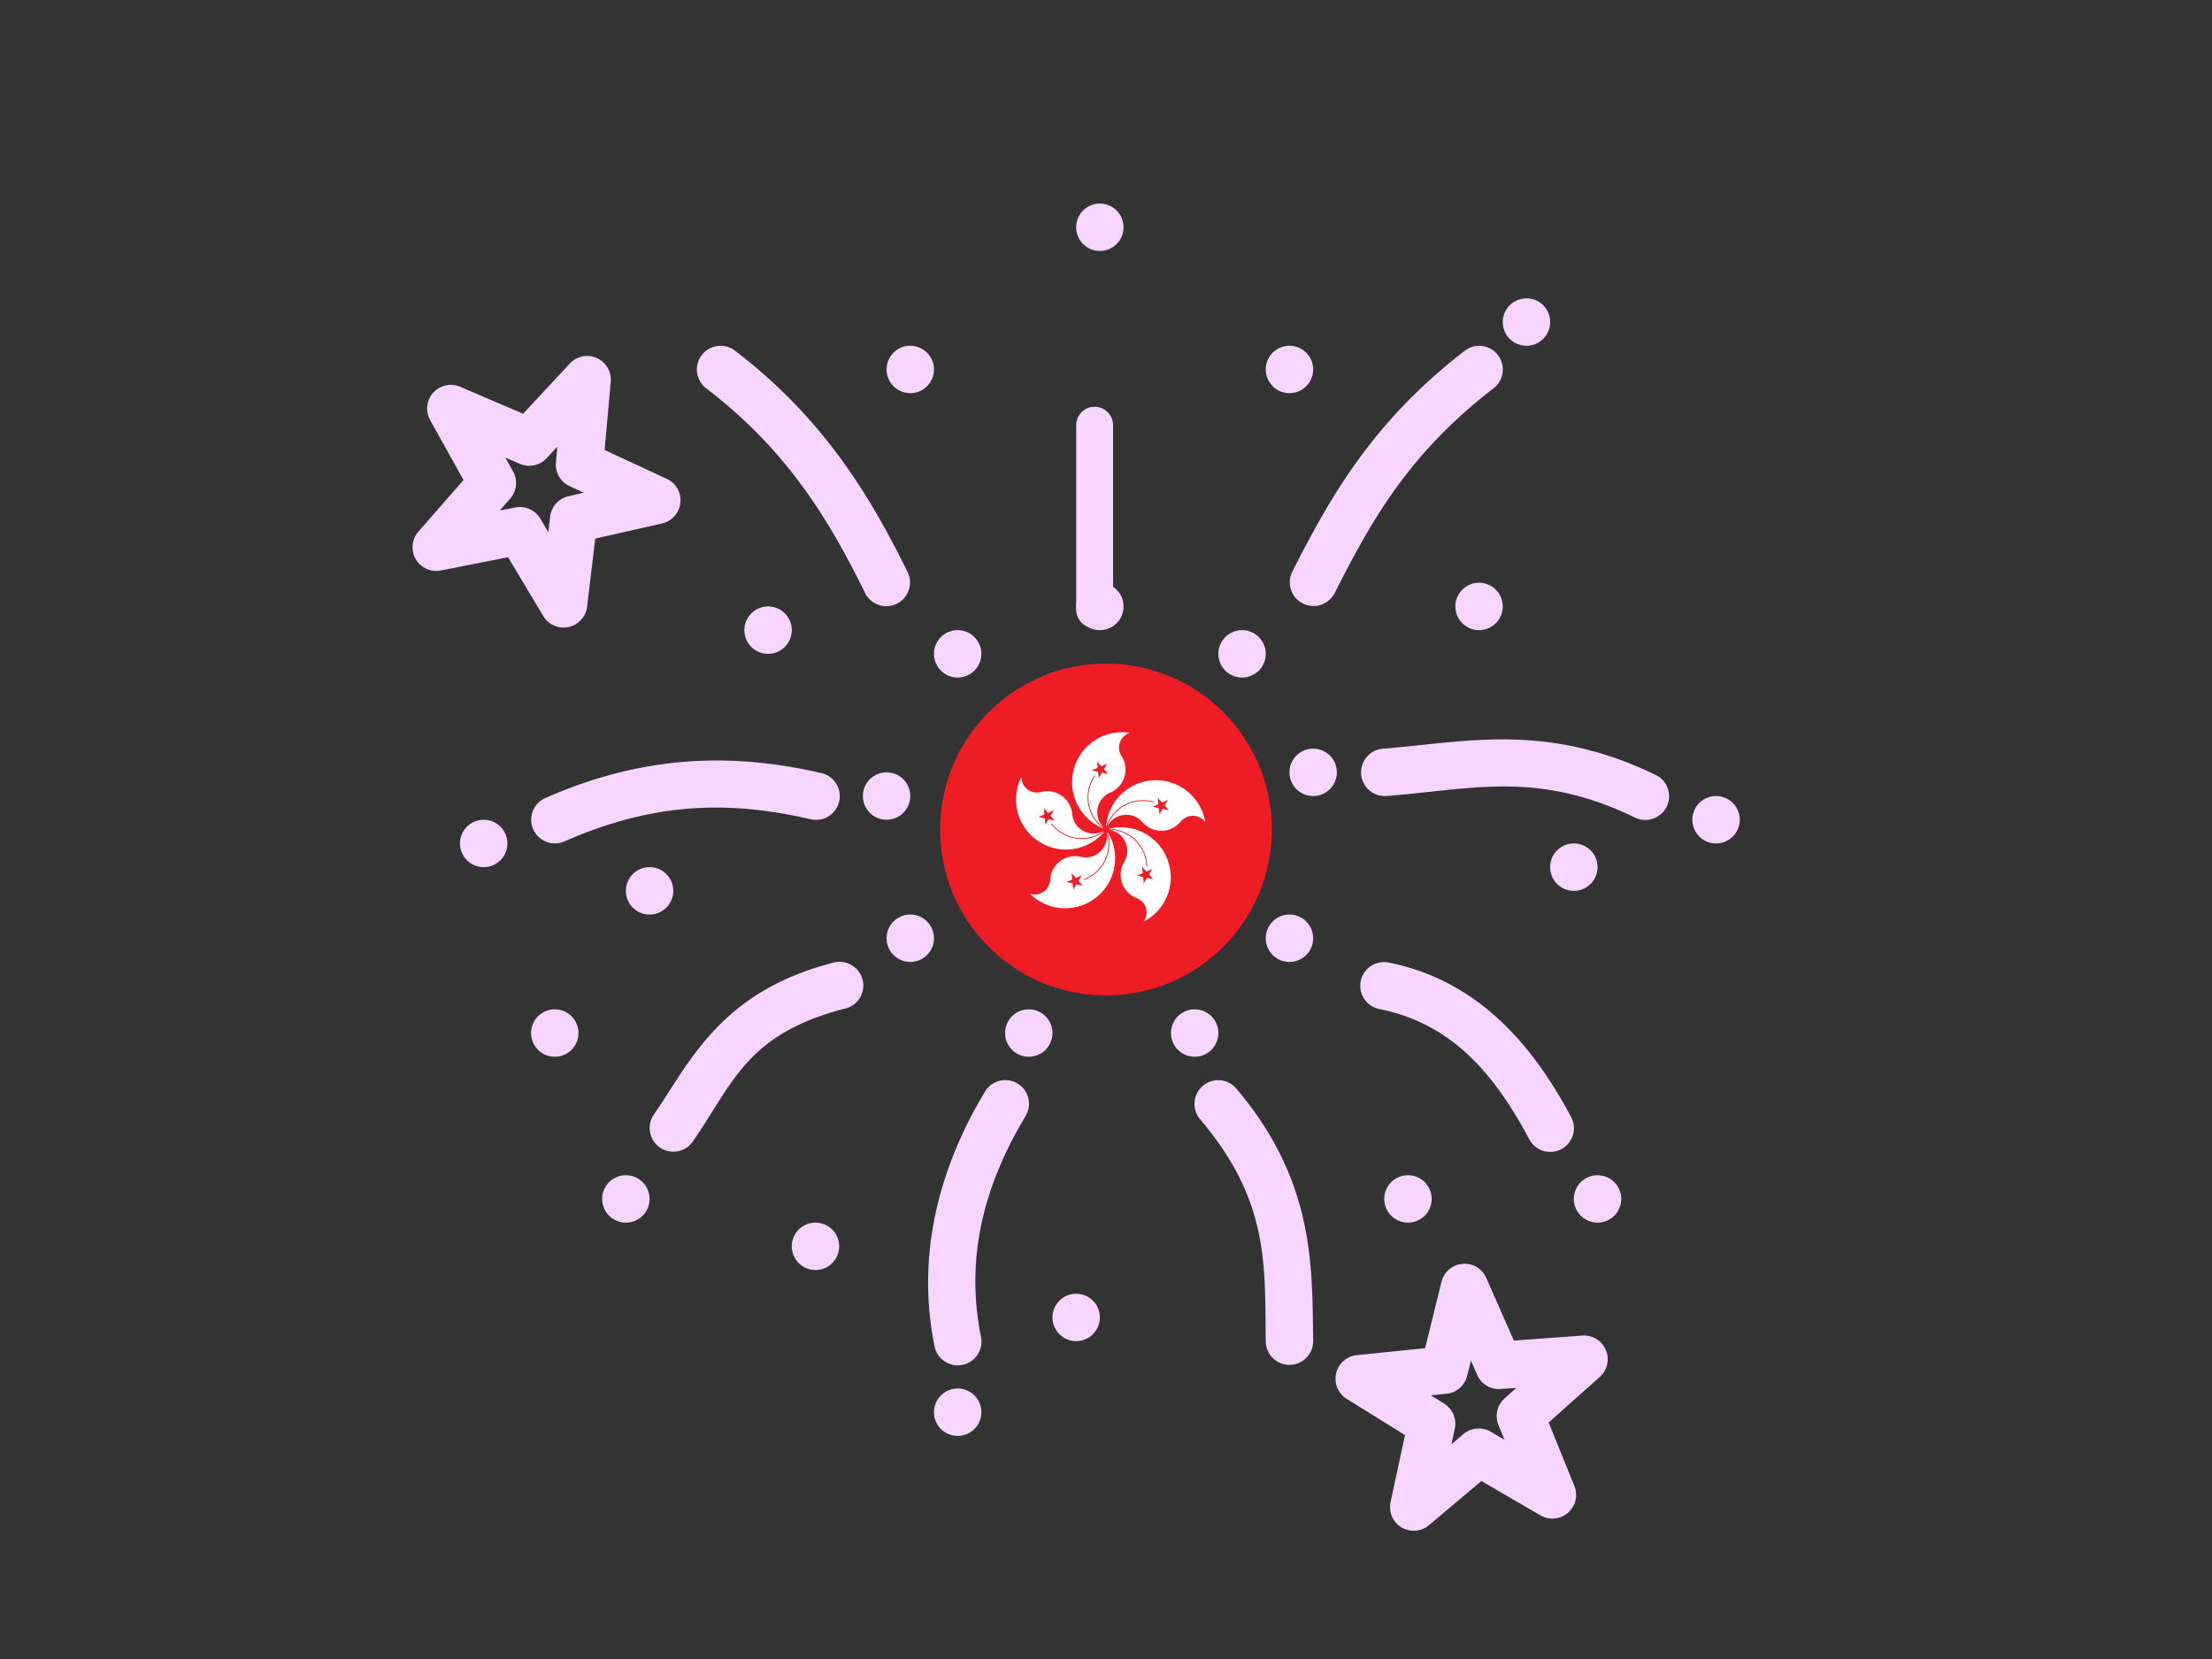
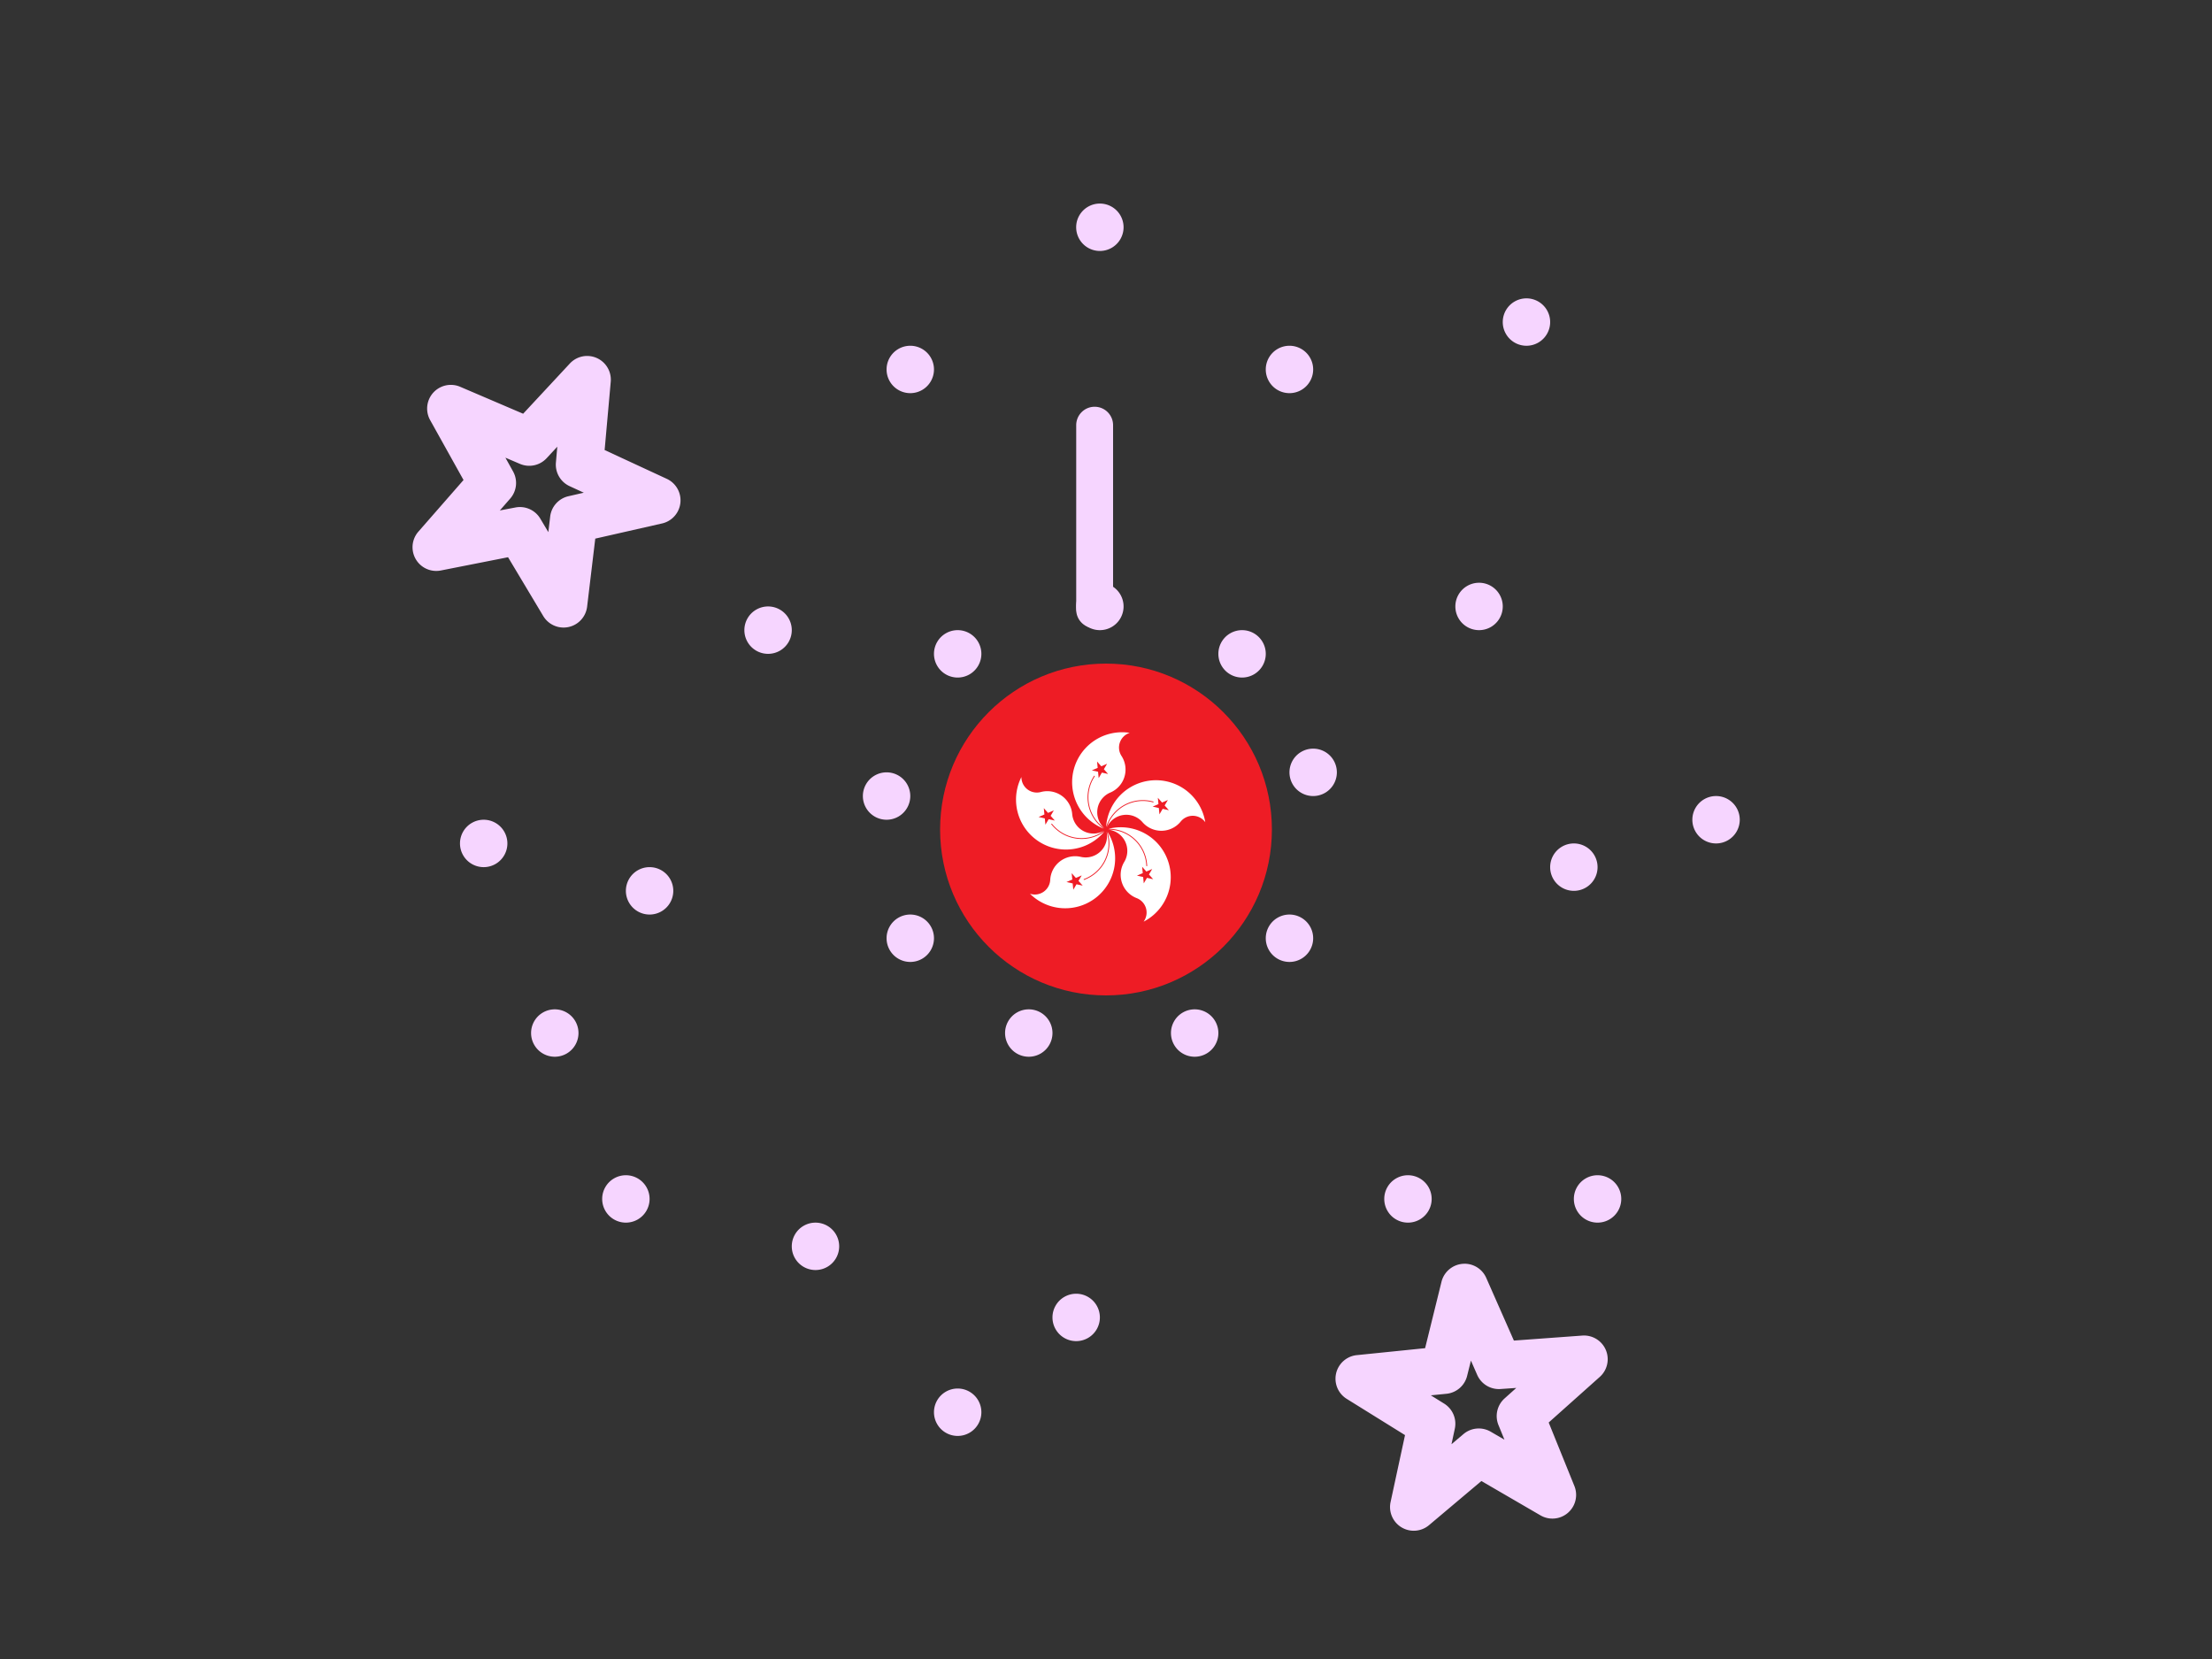
<svg xmlns="http://www.w3.org/2000/svg" xmlns:xlink="http://www.w3.org/1999/xlink" xml:space="preserve" width="4000" height="3000" fill="#ee1c25">
  <rect width="100%" height="100%" fill="#333333" stroke="none" />
  <g transform="translate(1550 1200)">
    <circle cx="450" cy="300" r="300" style="fill:#ee1c25;fill-opacity:1;stroke-width:112.162;stroke-linecap:round;stroke-linejoin:round;paint-order:stroke markers fill" />
    <g id="a">
      <path fill="#fff" d="M492.936 125.196a27.917 27.917 0 0 0-14.902 41.792 45.17 45.17 0 0 1-20.29 66.204 38.65 38.65 0 0 0-10.816 64.313 68.375 68.375 0 0 1-17.068-93.914 16 16 0 0 1-1.109-1.047 69.88 69.88 0 0 0 16.755 95.793 90.342 90.342 0 0 1 47.43-173.141" />
      <path d="m451.98 181.1-27.565 12.021 29.366 6.476-19.951-22.5 2.915 29.93" />
    </g>
    <g id="b">
      <use xlink:href="#a" transform="rotate(72 450 300)" />
      <use xlink:href="#a" transform="rotate(-144 450 300)" />
    </g>
    <use xlink:href="#b" transform="rotate(72 450 300)" />
    <g style="fill:#f6d5ff">
      <path d="M231.891 1044.45a8 8 0 0 0-7.875 8.125v79.813a8.001 8.001 0 1 0 16-.001v-79.813a8 8 0 0 0-7.875-8.125z" style="fill:#f6d5ff" transform="matrix(4.167 0 0 4.167 -537.34 -4816.672)" />
      <g style="fill:#f6d5ff">
        <path d="M224.019 1156.368a8 8 0 1 0 16 0 8 8 0 0 0-16 0M176.019 1172.368a8 8 0 1 0 16 0 8 8 0 0 0-16 0M152.019 1220.368a8 8 0 1 0 16 0 8 8 0 0 0-16 0M160.019 1268.368a8 8 0 1 0 16 0 8 8 0 0 0-16 0M200.019 1300.368a8 8 0 1 0 16 0 8 8 0 0 0-16 0M256.019 1300.368a8 8 0 1 0 16 0 8 8 0 0 0-16 0M288.019 1268.368a8 8 0 1 0 16 0 8 8 0 0 0-16 0M296.019 1212.368a8 8 0 1 0 16 0 8 8 0 0 0-16 0M272.019 1172.368a8 8 0 1 0 16 0 8 8 0 0 0-16 0" style="fill:#f6d5ff" transform="matrix(5.357 0 0 5.357 -804.008 -6298.007)" />
        <g style="fill:#f6d5ff">
          <g style="fill:#f6d5ff">
-             <path d="M103.734 1068.388a8 8 0 0 0-4.499 14.437c27.302 20.898 41.291 44.17 53.531 69a8.001 8.001 0 1 0 14.344-7.094c-12.643-25.648-28.357-51.818-58.157-74.625a8 8 0 0 0-5.219-1.718M93.203 1208.7c-15.382 1.072-31.39 4.859-48.406 12.344a8.004 8.004 0 0 0 6.438 14.656c30.981-13.627 56.35-13.629 83.03-7.531a8 8 0 1 0 3.563-15.594c-14.474-3.309-29.241-4.951-44.625-3.875M369.984 1201.263c-14.917-.225-28.656 2.047-42.469 3.125a8.008 8.008 0 0 0 1.216 15.969c29.392-2.293 50.901-8.68 83.813 7.219a8.002 8.002 0 0 0 7.494-14.138 8 8 0 0 0-.556-.268c-18.512-8.943-34.582-11.68-49.499-11.906h.001zM360.016 1068.388a8 8 0 0 0-4.938 1.75c-31.296 24.119-45.662 50.006-58.125 74.531a8.009 8.009 0 0 0 14.282 7.25c12.293-24.191 24.757-46.9 53.594-69.125a8 8 0 0 0-4.813-14.406M328.111 1276.419a8.001 8.001 0 0 0-1.6 15.875c23.91 4.873 38.286 21.146 50.374 43.781a8 8 0 0 0 10.735 3.574 8 8 0 0 0 3.359-11.136c-13.146-24.615-31.597-45.855-61.282-51.906a8 8 0 0 0-1.6-.191zM271.797 1316.294a8 8 0 0 0-5.876 13.25c23.275 27.518 21.758 48.701 22.094 74.938a8 8 0 0 0 8.099 7.9 8 8 0 0 0 7.901-8.098v-.027c-.336-25.648.416-53.975-25.875-85.063a8 8 0 0 0-6.344-2.906zM144.173 1276.325c-.718 0-1.433.096-2.125.287-38.275 9.793-48.533 33.836-60.438 51.063a8 8 0 1 0 13.156 9.093c13.403-19.395 17.99-36.146 51.25-44.656a8 8 0 0 0-1.843-15.782zM200.266 1316.263a8 8 0 0 0-7.093 4c-16.816 28.021-22.731 57.02-17 85.686a8.002 8.002 0 1 0 15.686-3.154c-4.926-24.648-.176-48.984 15.032-74.314a8 8 0 0 0-6.625-12.218" style="fill:#f6d5ff" transform="matrix(5.357 0 0 5.357 -804.008 -6298.007)" />
-           </g>
+             </g>
          <path d="M58.743 1071.813a8 8 0 0 0-5.656 2.563l-15.75 16.938-21.25-9.094a8 8 0 0 0-10.124 11.281l11.25 20.188-15.219 17.406a8 8 0 0 0 7.594 13.125l22.656-4.469 11.875 19.844a8.002 8.002 0 0 0 14.813-3.154l2.75-22.969 22.562-5.125a8 8 0 0 0 1.568-15.063l-20.968-9.719 2.062-23.031a8 8 0 0 0-8.157-8.718zm-9.876 30.625-.464 5.313a8 8 0 0 0 4.594 8l4.813 2.219-5.157 1.184a8 8 0 0 0-6.187 6.844l-.624 5.281-2.718-4.563a8 8 0 0 0-8.438-3.748l-5.218.992 3.499-4a8 8 0 0 0 .976-9.156l-2.594-4.656 4.907 2.094a8 8 0 0 0 9-1.906zM354.898 1378.251a8 8 0 0 0-3.811 1.088 8 8 0 0 0-3.75 5l-5.531 22.406-23 2.344a8.002 8.002 0 0 0-3.439 14.781l19.658 12.219-4.875 22.594a8 8 0 0 0 12.968 7.813l17.688-14.906 20 11.625a8 8 0 0 0 11.406-9.907l-8.688-21.469 17.219-15.375a8 8 0 0 0-5.907-13.969l-23.062 1.686-9.344-21.188a8 8 0 0 0-7.531-4.75zm2.376 32.687 2.125 4.844a8 8 0 0 0 7.906 4.75l5.282-.367-3.938 3.531a8 8 0 0 0-2.093 8.969l2.03 4.969-4.624-2.688a8 8 0 0 0-9.189.783l-4.062 3.438 1.12-5.219a8 8 0 0 0-3.562-8.469l-4.531-2.813 5.28-.527a8 8 0 0 0 6.97-6.031z" style="fill:#f6d5ff" transform="matrix(5.357 0 0 5.357 -804.008 -6298.007)" />
        </g>
        <path d="M216.019 1396.368a8 8 0 1 0 16 0 8 8 0 0 0-16 0M40.019 1300.368a8 8 0 1 0 16 0 8 8 0 0 0-16 0M128.019 1372.368a8 8 0 1 0 16 0 8 8 0 0 0-16 0M112.019 1164.368a8 8 0 1 0 16 0 8 8 0 0 0-16 0M352.019 1156.368a8 8 0 1 0 16 0 8 8 0 0 0-16 0M384.019 1244.368a8 8 0 1 0 16 0 8 8 0 0 0-16 0M328.019 1356.368a8 8 0 1 0 16 0 8 8 0 0 0-16 0M160.019 1076.368a8 8 0 1 0 16 0 8 8 0 0 0-16 0M224.019 1028.369a8 8 0 1 0 16 0 8 8 0 0 0-16 0M288.019 1076.368a8 8 0 1 0 16 0 8 8 0 0 0-16 0M72.019 1252.368a8 8 0 1 0 16 0 8 8 0 0 0-16 0M64.019 1356.368a8 8 0 1 0 16 0 8 8 0 0 0-16 0M16.019 1236.368a8 8 0 1 0 16 0 8 8 0 0 0-16 0M368.019 1060.368a8 8 0 1 0 16 0 8 8 0 0 0-16 0M432.019 1228.368a8 8 0 1 0 16 0 8 8 0 0 0-16 0M392.019 1356.368a8 8 0 1 0 16 0 8 8 0 0 0-16 0M176.019 1428.368a8 8 0 1 0 16 0 8 8 0 0 0-16 0" style="fill:#f6d5ff" transform="matrix(5.357 0 0 5.357 -804.008 -6298.007)" />
      </g>
    </g>
  </g>
</svg>